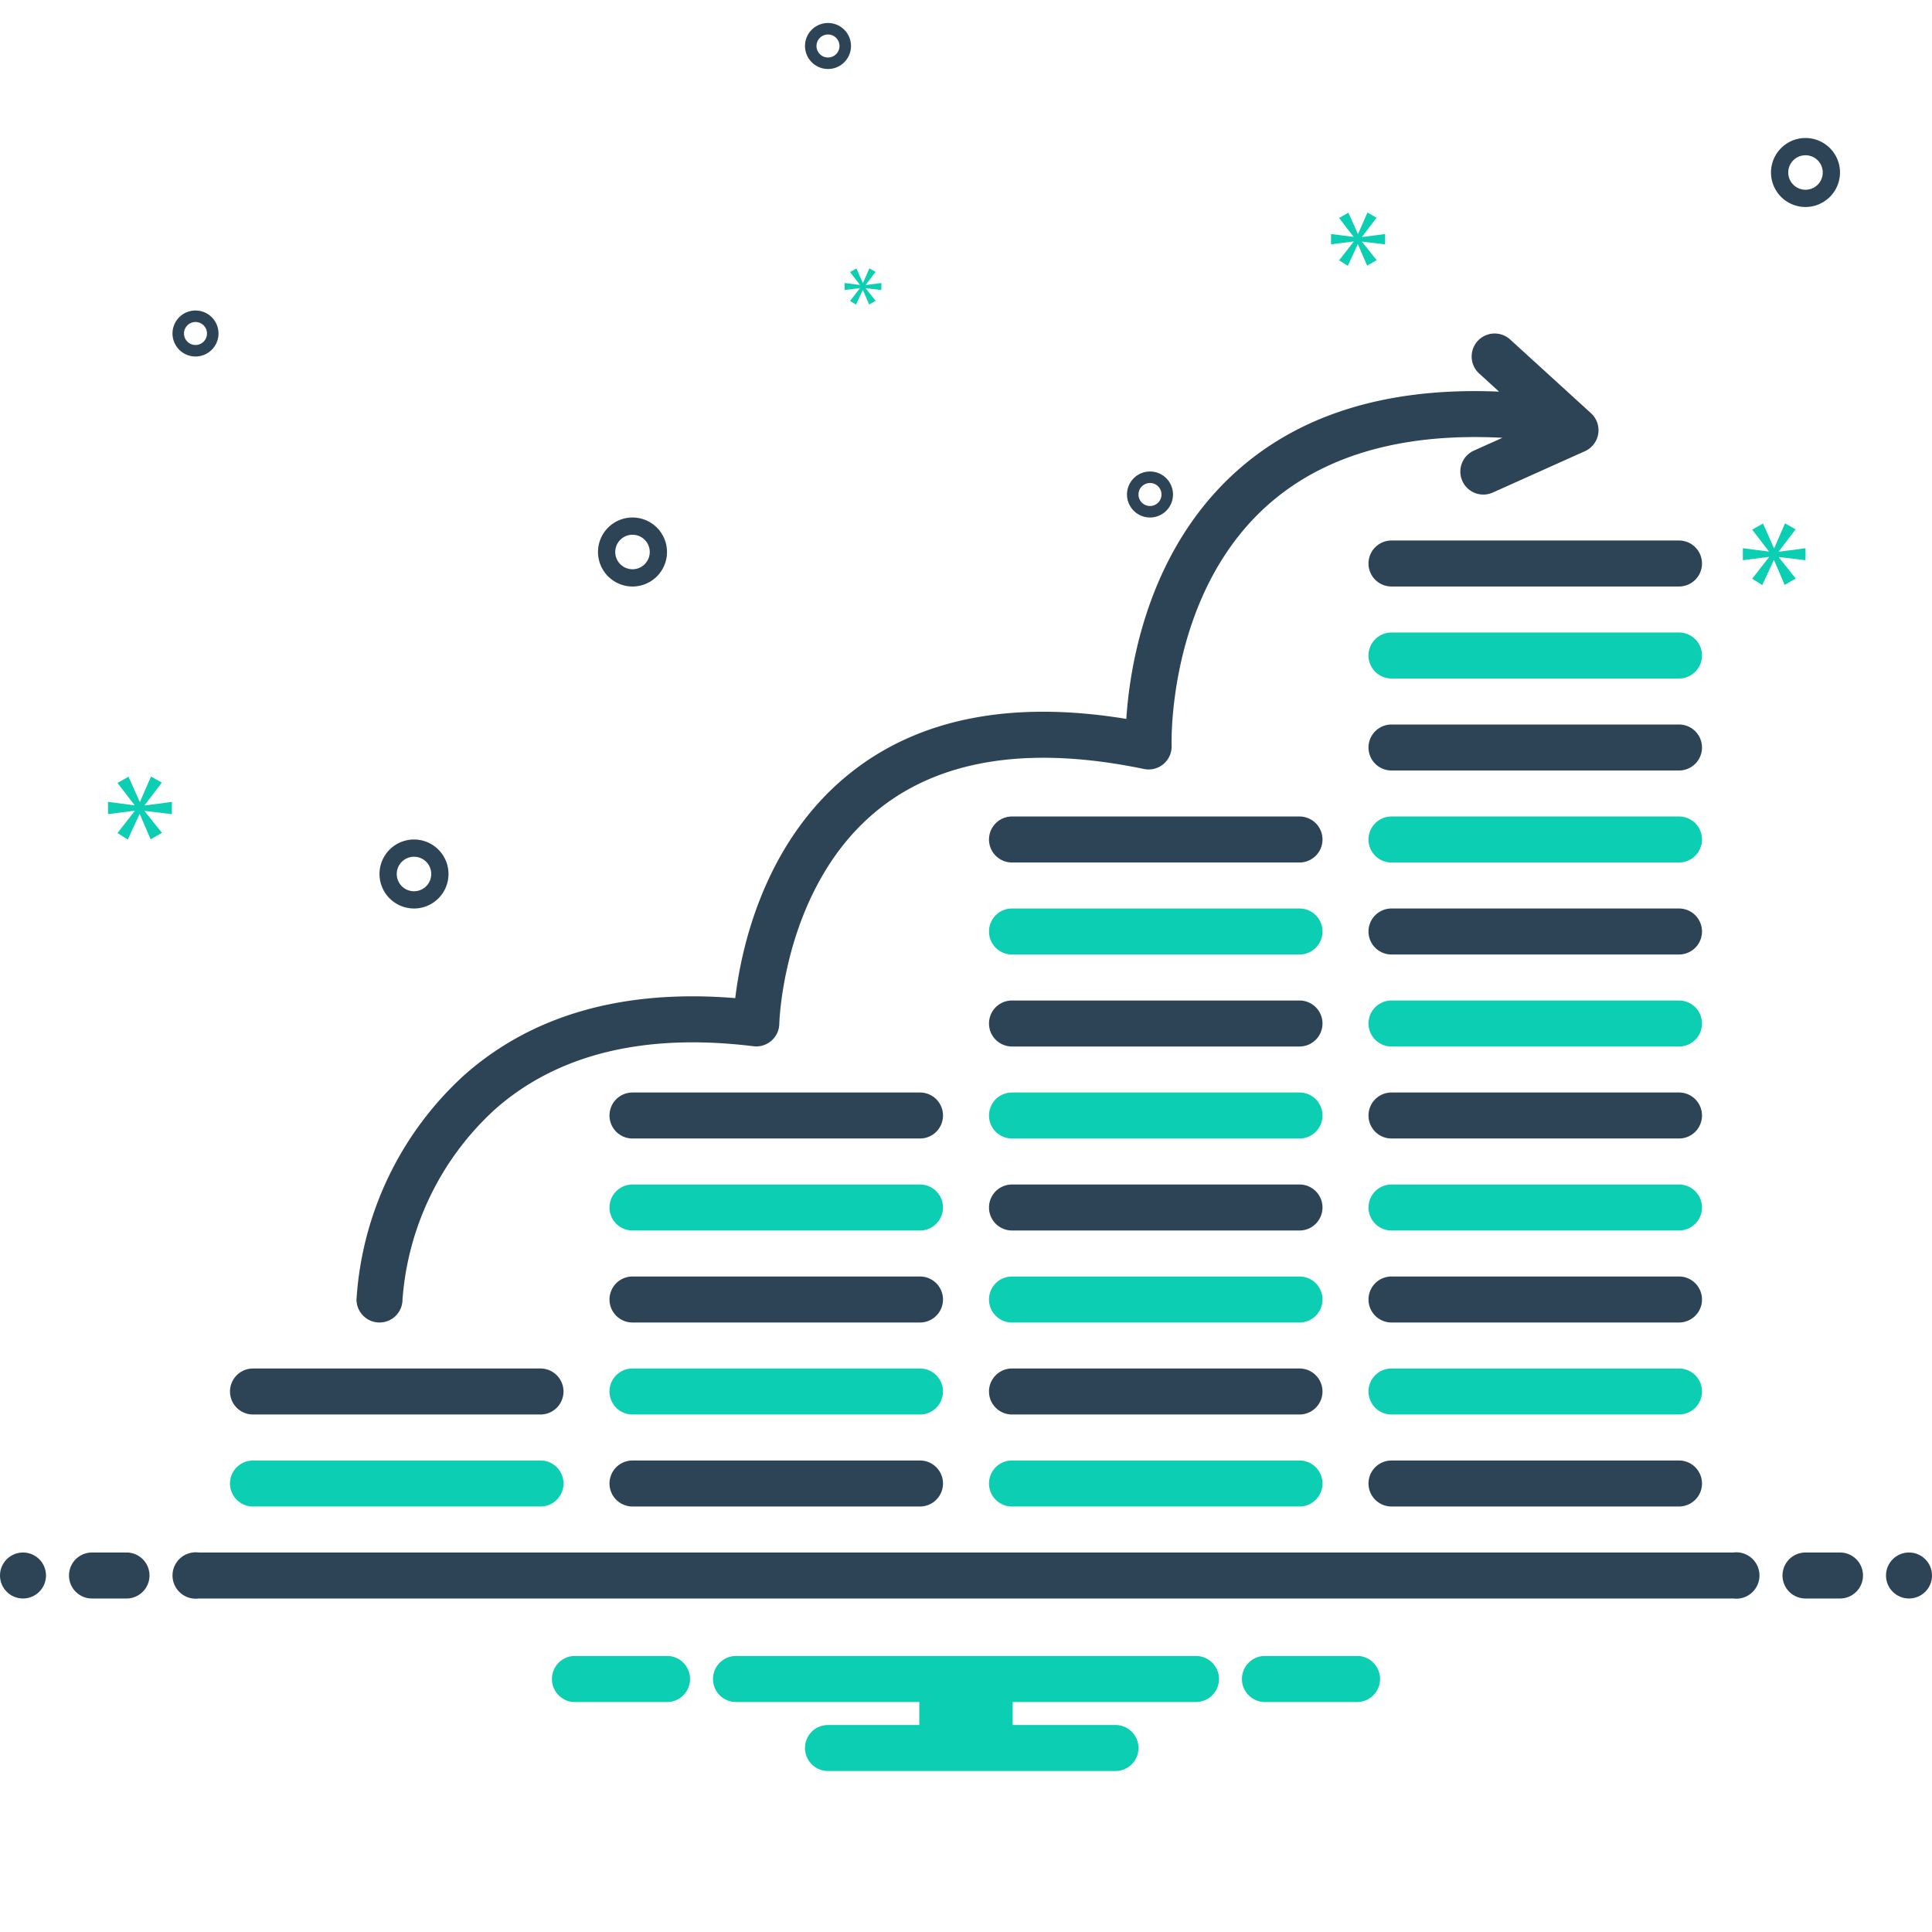
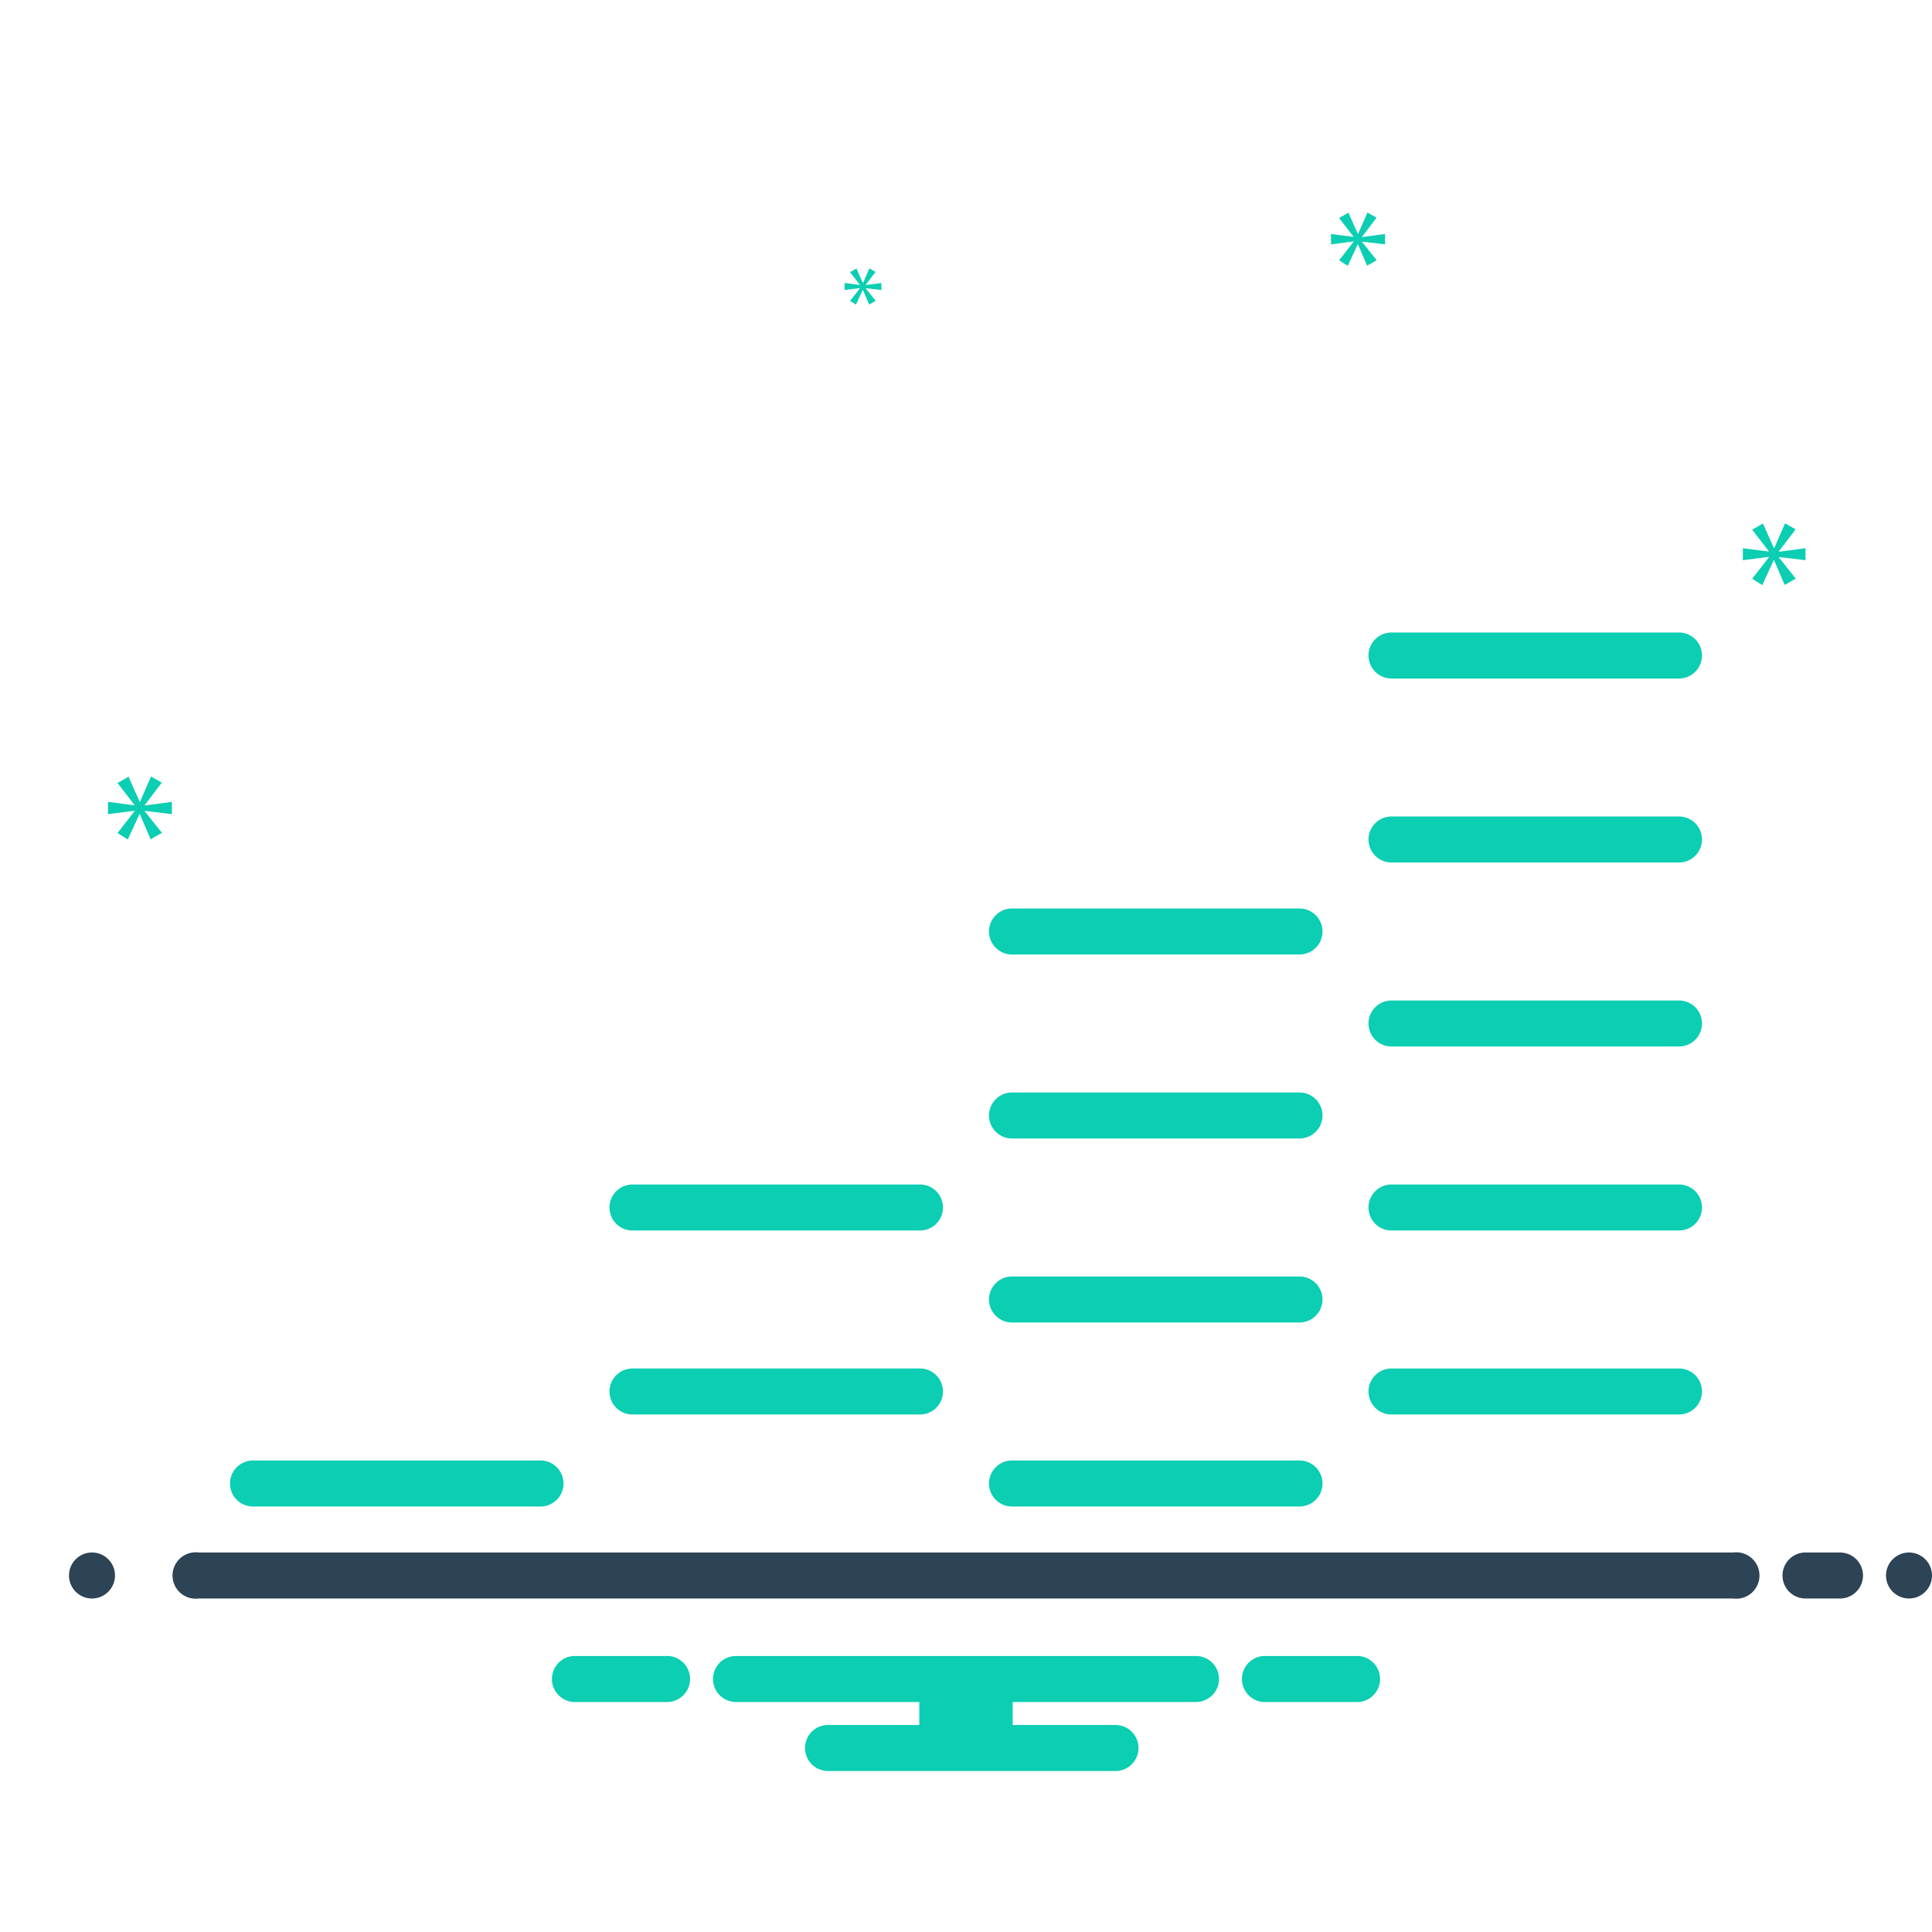
<svg xmlns="http://www.w3.org/2000/svg" data-name="Layer 1" viewBox="0 0 168 168" id="mutual">
-   <path fill="#2d4356" d="M22 123h25a2 2 0 0 0 0-4H22a2 2 0 1 0 0 4zm91-4H88a2 2 0 0 0 0 4h25a2 2 0 0 0 0-4zm0-16H88a2 2 0 0 0 0 4h25a2 2 0 0 0 0-4zm0-16H88a2 2 0 0 0 0 4h25a2 2 0 0 0 0-4zm0-16H88a2 2 0 0 0 0 4h25a2 2 0 0 0 0-4zm-33 56H55a2 2 0 0 0 0 4h25a2 2 0 0 0 0-4zm0-16H55a2 2 0 1 0 0 4h25a2 2 0 0 0 0-4zm0-16H55a2 2 0 0 0 0 4h25a2 2 0 0 0 0-4zm66 32h-25a2 2 0 0 0 0 4h25a2 2 0 0 0 0-4zm0-16h-25a2 2 0 0 0 0 4h25a2 2 0 0 0 0-4zm0-16h-25a2 2 0 0 0 0 4h25a2 2 0 0 0 0-4zm0-16h-25a2 2 0 0 0 0 4h25a2 2 0 0 0 0-4zm0-16h-25a2 2 0 0 0 0 4h25a2 2 0 1 0 0-4zm-27-14a2 2 0 0 0 2 2h25a2 2 0 0 0 0-4h-25a2 2 0 0 0-2 2z" />
-   <path fill="#2d4356" d="M33 115a2 2 0 0 0 2-2 24.866 24.866 0 0 1 8.031-16.525c5.442-4.815 13.006-6.663 22.488-5.498a2.001 2.001 0 0 0 2.245-1.946c.002-.119.337-12.043 8.67-18.683 5.459-4.352 13.213-5.522 23.04-3.48a2 2 0 0 0 2.406-2.036c-.005-.126-.393-12.648 7.891-20.485 4.907-4.64 11.925-6.747 20.875-6.278l-2.464 1.106a2 2 0 1 0 1.636 3.65l8-3.59a2 2 0 0 0 .53-3.303l-7.03-6.41a2 2 0 0 0-2.695 2.956l1.73 1.577c-9.849-.42-17.691 2.052-23.33 7.386-7.287 6.893-8.79 16.567-9.082 21.073-9.964-1.634-18.029-.054-24 4.705-7.56 6.024-9.505 15.372-10.005 19.574-9.714-.794-17.633 1.447-23.555 6.685A28.835 28.835 0 0 0 31 113a2 2 0 0 0 2 2zM160 15a3 3 0 1 0-3 3 3.003 3.003 0 0 0 3-3zm-4.5 0a1.5 1.5 0 1 1 1.5 1.5 1.501 1.501 0 0 1-1.5-1.5zM55 51a3 3 0 1 0-3-3 3.003 3.003 0 0 0 3 3zm0-4.5a1.5 1.5 0 1 1-1.5 1.5 1.501 1.501 0 0 1 1.5-1.5zM36 79a3 3 0 1 0-3-3 3.003 3.003 0 0 0 3 3zm0-4.5a1.5 1.5 0 1 1-1.5 1.5 1.501 1.501 0 0 1 1.5-1.5zM72 6a2 2 0 1 0-2-2 2.002 2.002 0 0 0 2 2zm0-3a1 1 0 1 1-1 1 1.001 1.001 0 0 1 1-1zm28 42a2 2 0 1 0-2-2 2.002 2.002 0 0 0 2 2zm0-3a1 1 0 1 1-1 1 1.001 1.001 0 0 1 1-1zM17 31a2 2 0 1 0-2-2 2.002 2.002 0 0 0 2 2zm0-3a1 1 0 1 1-1 1 1.001 1.001 0 0 1 1-1z" />
-   <circle cx="2" cy="137" r="2" fill="#2d4356" />
-   <path fill="#2d4356" d="M11 135H8a2 2 0 0 0 0 4h3a2 2 0 0 0 0-4zm149 0h-3a2 2 0 0 0 0 4h3a2 2 0 0 0 0-4z" />
+   <path fill="#2d4356" d="M11 135H8a2 2 0 0 0 0 4a2 2 0 0 0 0-4zm149 0h-3a2 2 0 0 0 0 4h3a2 2 0 0 0 0-4z" />
  <circle cx="166" cy="137" r="2" fill="#2d4356" />
  <path fill="#2d4356" d="M150.721 135H17.28a2.017 2.017 0 1 0 0 4H150.72a2.017 2.017 0 1 0 0-4Z" />
  <path fill="#0bceb2" d="M49 129a2 2 0 0 0-2-2H22a2 2 0 1 0 0 4h25a2 2 0 0 0 2-2zm39 2h25a2 2 0 0 0 0-4H88a2 2 0 0 0 0 4zm0-16h25a2 2 0 0 0 0-4H88a2 2 0 0 0 0 4zm0-16h25a2 2 0 0 0 0-4H88a2 2 0 0 0 0 4zm0-16h25a2 2 0 0 0 0-4H88a2 2 0 0 0 0 4zm-33 40h25a2 2 0 0 0 0-4H55a2 2 0 1 0 0 4zm0-16h25a2 2 0 0 0 0-4H55a2 2 0 1 0 0 4zm91 12h-25a2 2 0 0 0 0 4h25a2 2 0 0 0 0-4zm0-16h-25a2 2 0 0 0 0 4h25a2 2 0 0 0 0-4zm0-16h-25a2 2 0 0 0 0 4h25a2 2 0 0 0 0-4zm0-16h-25a2 2 0 0 0 0 4h25a2 2 0 0 0 0-4zm0-16h-25a2 2 0 0 0 0 4h25a2 2 0 0 0 0-4zM12.583 70.011l1.487-1.955-.939-.532-.954 2.19h-.032l-.97-2.175-.955.548 1.471 1.909v.031l-2.3-.297v1.064l2.316-.297v.031l-1.487 1.908.892.564 1.018-2.206h.03l.939 2.19.986-.563-1.502-1.878v-.031l2.362.282V69.73l-2.362.312v-.031zM74.777 25.067l-.857 1.099.514.324.586-1.27h.018l.54 1.261.568-.324-.865-1.082v-.018l1.36.163v-.613l-1.36.18v-.018l.856-1.126-.54-.306-.55 1.261h-.018l-.558-1.253-.551.316.848 1.099v.018l-1.325-.171v.613l1.334-.171v.018zM157 48.713V47.67l-2.317.307v-.031l1.459-1.918-.921-.522-.936 2.148h-.032l-.951-2.133-.937.538 1.443 1.872v.031l-2.256-.292v1.043l2.271-.291v.031l-1.458 1.872.875.553.998-2.165h.03l.921 2.149.967-.552-1.473-1.842v-.031l2.317.276zM117.702 21.023l-1.258 1.615.754.477.862-1.867h.025l.795 1.853.834-.476-1.271-1.589v-.027l1.999.239v-.9l-1.999.264v-.026l1.258-1.655-.794-.45-.808 1.853h-.026l-.821-1.84-.808.464 1.245 1.615v.026l-1.947-.251v.9l1.96-.252v.027zM118.154 144h-8.308a2.006 2.006 0 0 0 0 4h8.308a2.006 2.006 0 0 0 0-4zm-60 0h-8.308a2.006 2.006 0 0 0 0 4h8.308a2.006 2.006 0 0 0 0-4zM104 144H64a2 2 0 0 0 0 4h15.94v2H72a2 2 0 0 0 0 4h25a2 2 0 0 0 0-4h-8.94v-2H104a2 2 0 0 0 0-4z" />
</svg>